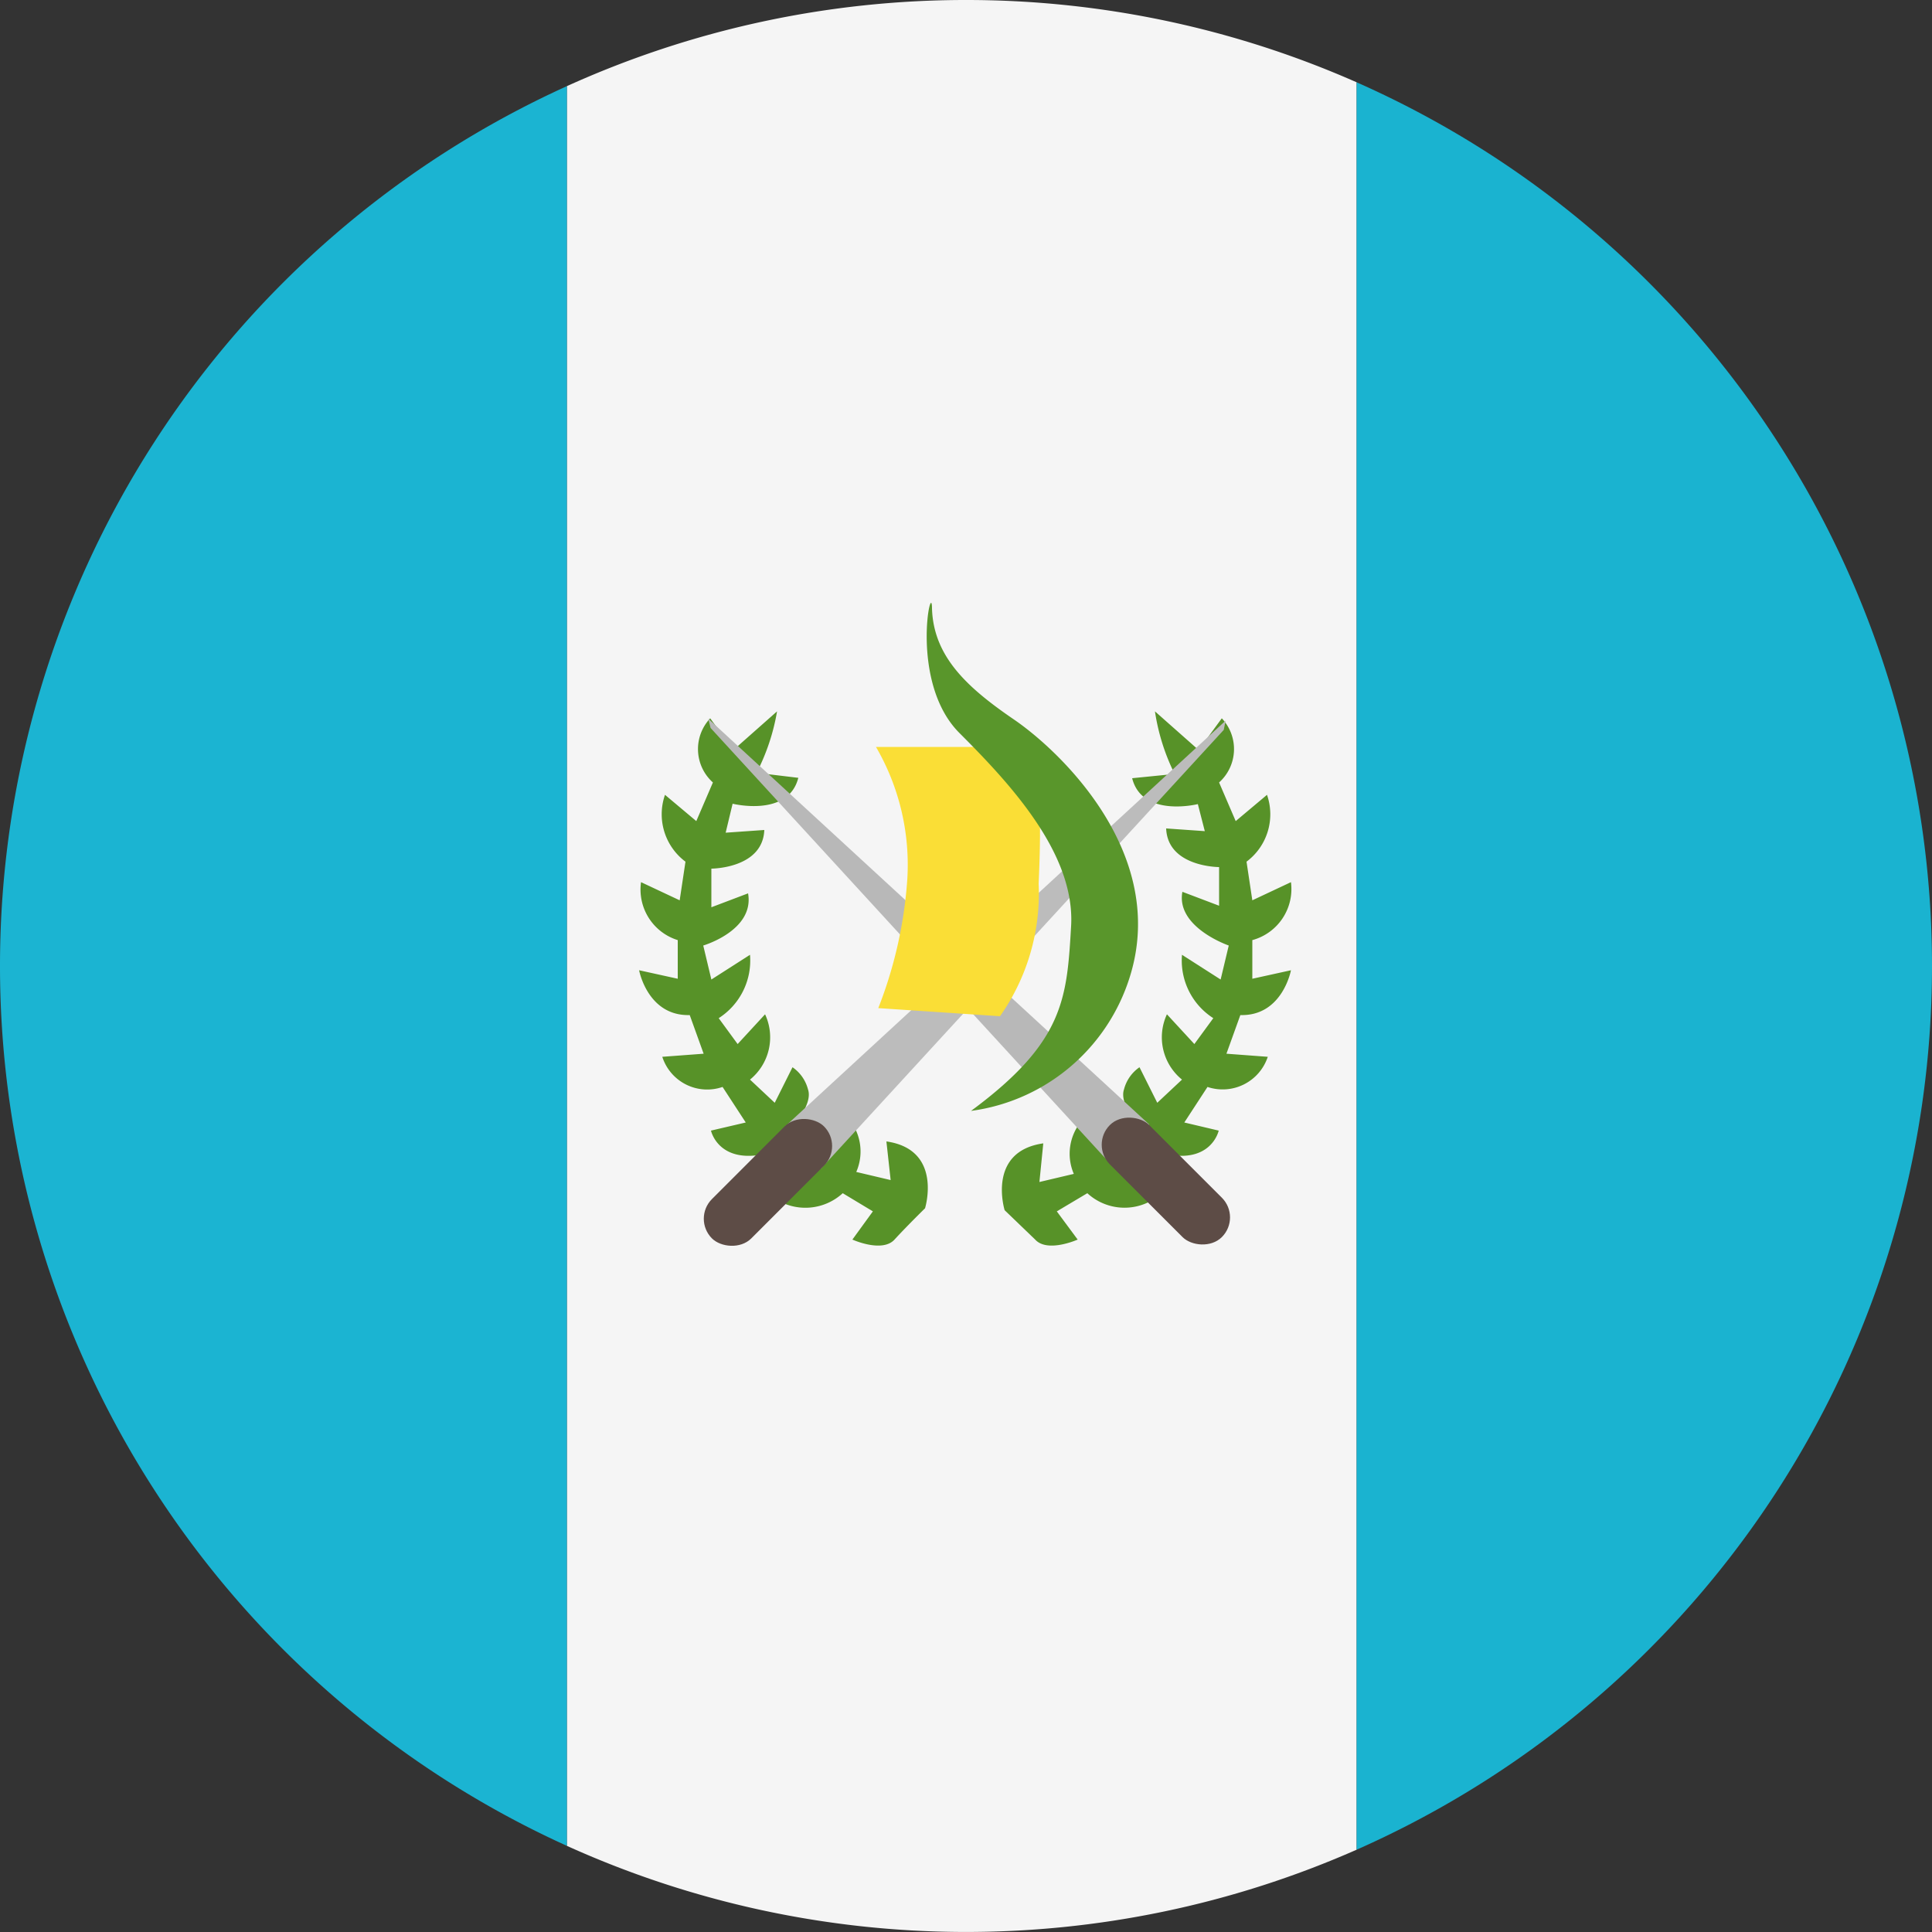
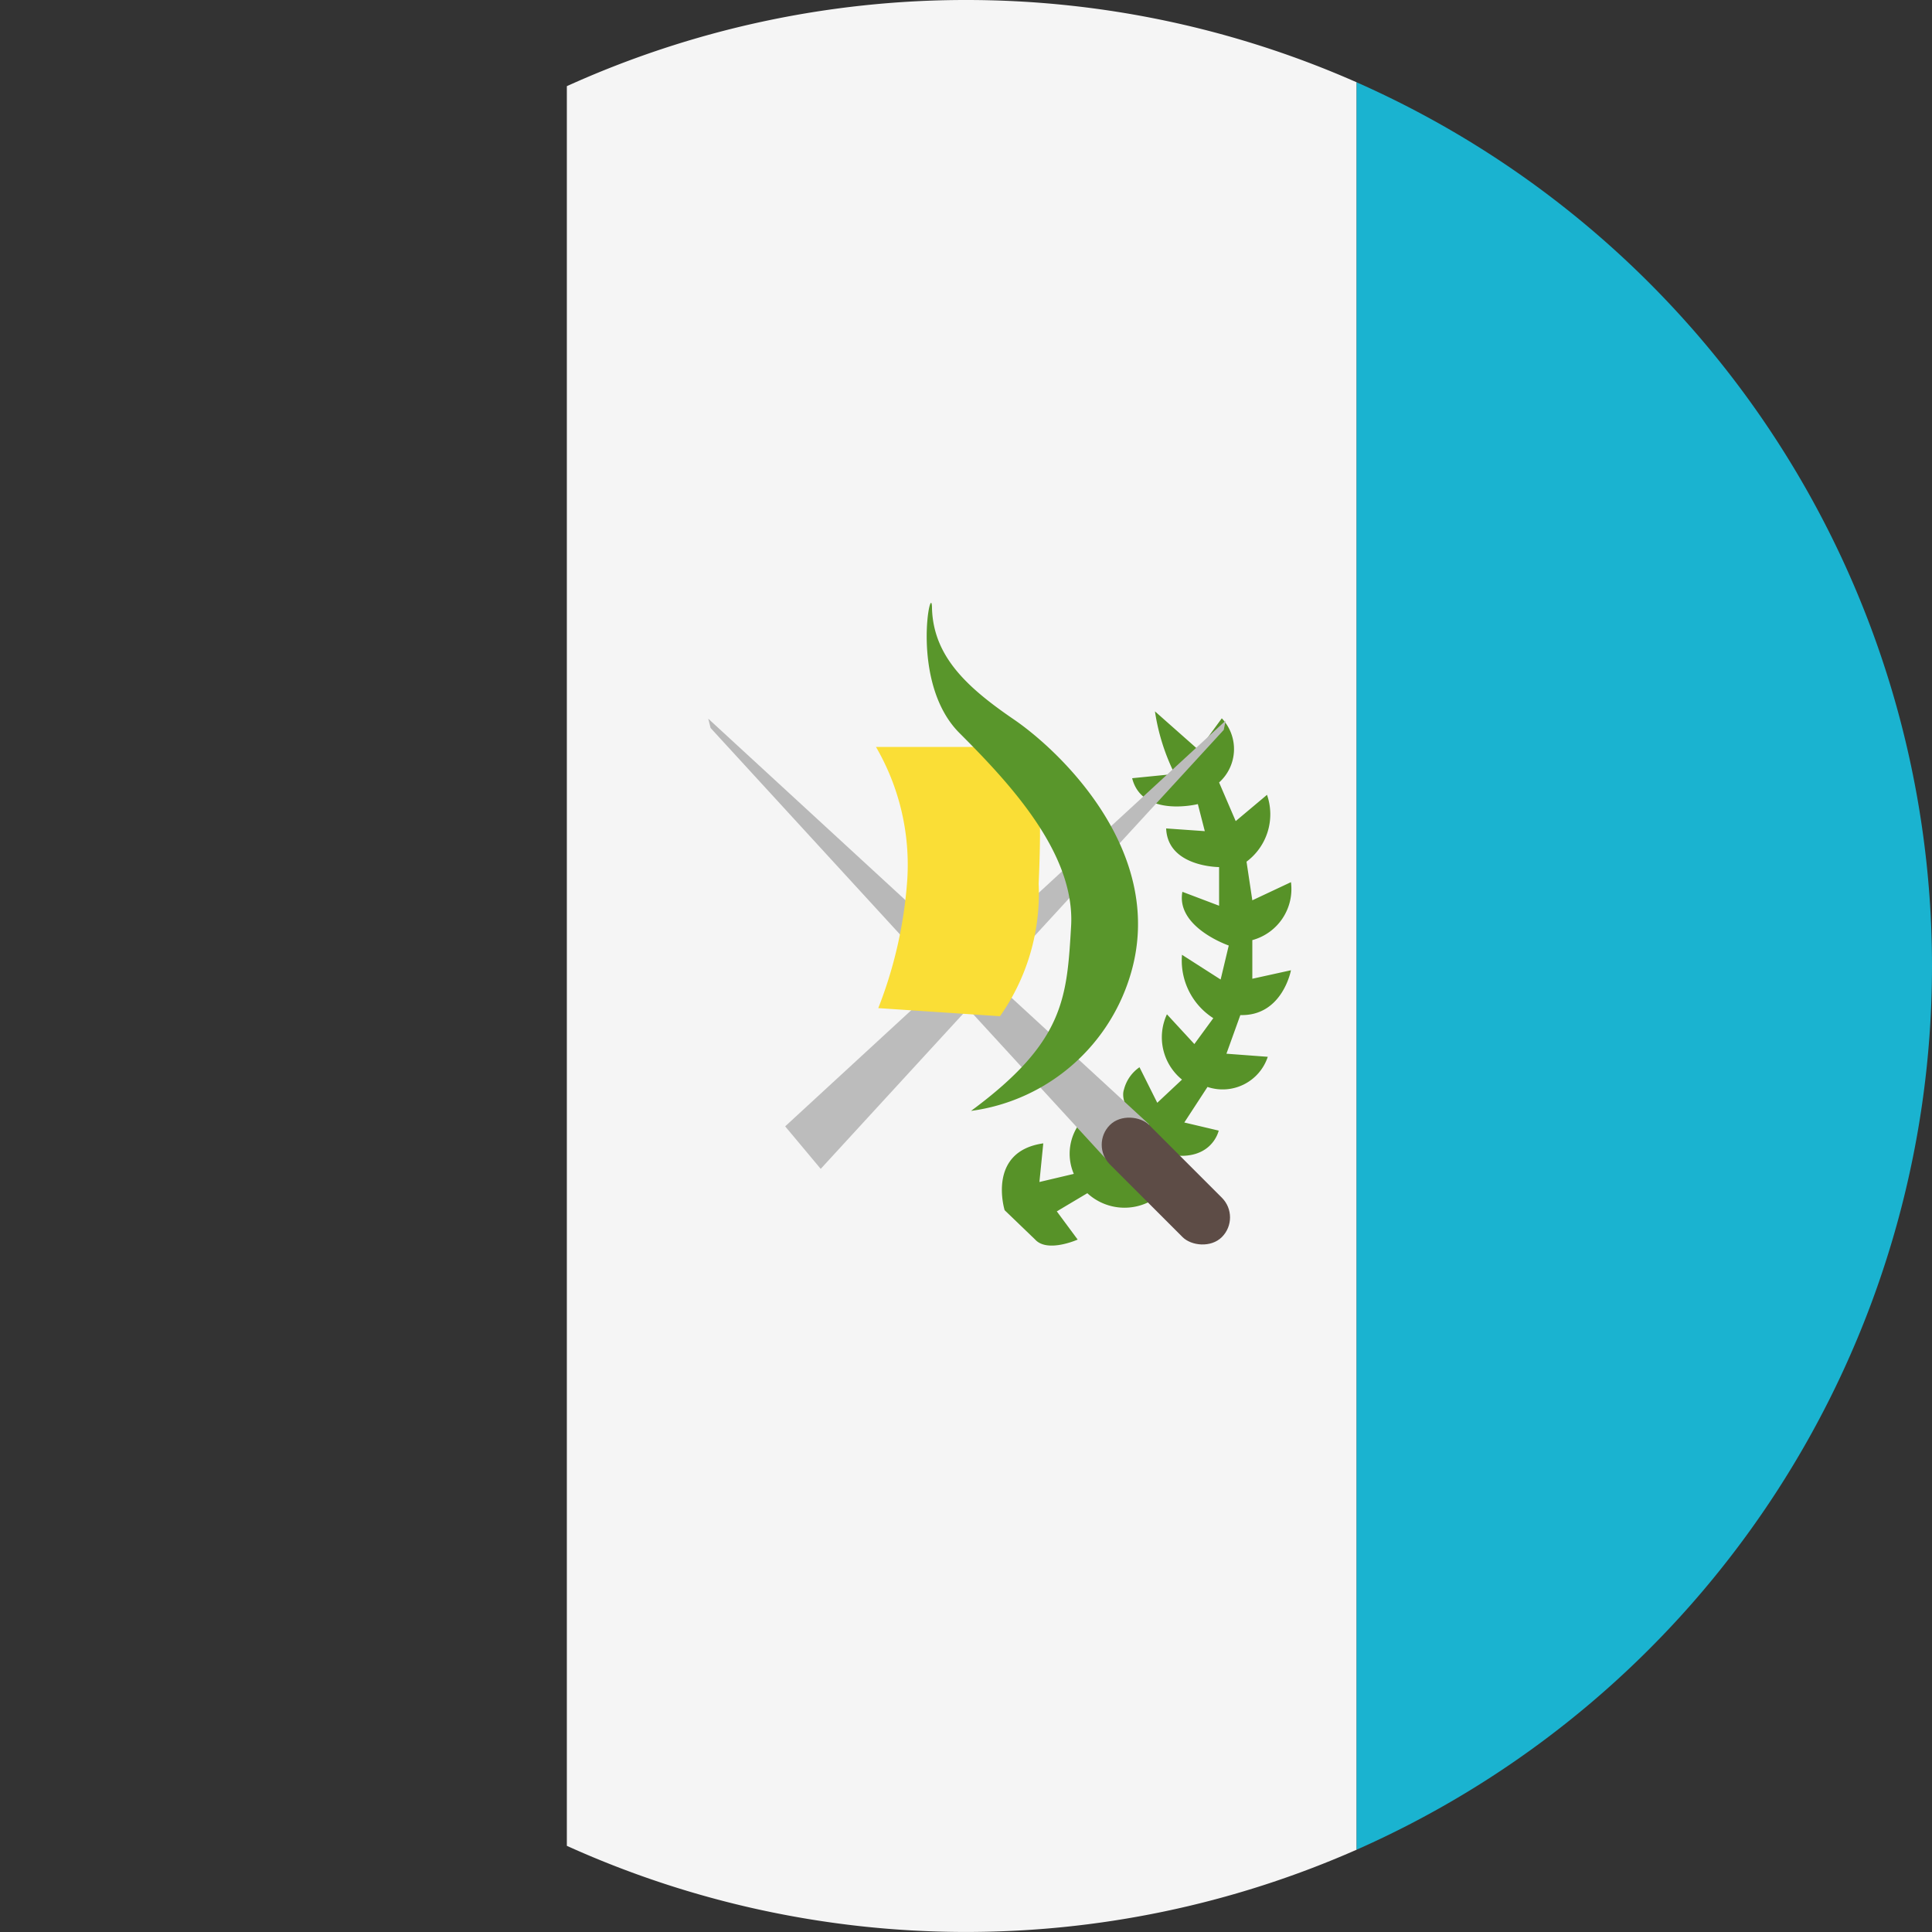
<svg xmlns="http://www.w3.org/2000/svg" id="Capa_1" data-name="Capa 1" viewBox="0 0 50 50">
  <rect x="0" y="0" width="50" height="50" fill="#333333" stroke="none" />
  <defs>
    <style>.cls-1{fill:#f5f5f5;}.cls-2{fill:#1bb4d2;}.cls-3{fill:#1ab3d0;}.cls-4{fill:#579228;}.cls-5{fill:#b8b8b8;}.cls-6{fill:#bcbcbc;}.cls-7{fill:#5d4c46;}.cls-8{fill:#fade36;}.cls-9{fill:#59962b;}</style>
  </defs>
  <title>Guatemala</title>
  <path class="cls-1" d="M25,0A25,25,0,0,0,14.67,2.23V47.77a25.06,25.06,0,0,0,20.44.1V2.13A25,25,0,0,0,25,0Z" />
-   <path class="cls-2" d="M0,25A25,25,0,0,0,14.67,47.77V2.23A25,25,0,0,0,0,25Z" />
  <path class="cls-3" d="M50,25A25,25,0,0,0,35.11,2.13V47.87A25,25,0,0,0,50,25Z" />
  <path class="cls-4" d="M29.89,18.41l1.13,1,.6-.82a1.16,1.16,0,0,1-.07,1.66l.43,1,.81-.68a1.53,1.53,0,0,1-.53,1.73l.15,1,1-.47a1.37,1.37,0,0,1-1,1.5l0,1,1-.22s-.22,1.19-1.31,1.16l-.36,1,1.07.08a1.23,1.23,0,0,1-1.56.78l-.6.92.89.21s-.2.93-1.53.57l-.63.67.49.53a1.42,1.42,0,0,1-1.73-.15l-.79.47.54.73s-.78.35-1.1,0L26,31.32s-.47-1.52,1-1.73l-.1,1,.89-.21A1.32,1.32,0,0,1,28,29l.7.9.82-.71s-.57-.6-.43-1a1,1,0,0,1,.4-.57l.46.92.64-.6a1.41,1.41,0,0,1-.39-1.69l.71.77.49-.67a1.77,1.77,0,0,1-.81-1.64l1,.64.21-.88S30.43,24,30.6,23.08l.95.36v-1s-1.33,0-1.37-1l1,.07L31,20.81s-1.44.36-1.7-.67l1.1-.11A5.45,5.45,0,0,1,29.89,18.41Z" />
-   <path class="cls-4" d="M20.11,18.41l-1.13,1-.6-.82a1.16,1.16,0,0,0,.07,1.66l-.43,1-.81-.68a1.53,1.53,0,0,0,.53,1.73l-.15,1-1-.47a1.37,1.37,0,0,0,.95,1.5l0,1-1-.22s.22,1.19,1.31,1.16l.36,1-1.07.08a1.22,1.22,0,0,0,1.56.78l.6.92-.9.21s.2.93,1.54.57l.63.67-.5.53a1.43,1.43,0,0,0,1.74-.15l.78.47-.53.73s.77.35,1.09,0,.79-.81.79-.81.47-1.52-1-1.73l.11,1-.89-.21A1.32,1.32,0,0,0,22,29l-.7.9-.82-.71s.57-.6.43-1a1,1,0,0,0-.4-.57l-.46.92-.64-.6a1.41,1.41,0,0,0,.39-1.69l-.71.77-.49-.67a1.77,1.77,0,0,0,.81-1.64l-1,.64-.21-.88s1.33-.39,1.16-1.35l-.95.36v-1s1.33,0,1.37-1l-1,.07.18-.75s1.44.36,1.7-.67L19.58,20A5.45,5.45,0,0,0,20.11,18.41Z" />
  <polygon class="cls-5" points="29.74 29.1 18.33 18.6 18.39 18.84 28.82 30.21 29.74 29.1" />
  <polygon class="cls-6" points="20.32 29.15 31.72 18.65 31.67 18.89 21.24 30.25 20.32 29.15" />
-   <rect class="cls-7" x="17.83" y="29.88" width="4.1" height="1.44" rx="0.72" transform="translate(-15.82 23.02) rotate(-45)" />
  <rect class="cls-7" x="29.45" y="28.51" width="1.44" height="4.1" rx="0.72" transform="translate(-12.77 30.29) rotate(-45)" />
  <path class="cls-8" d="M26.31,19.5l-.54-.17-3.1,0a6.07,6.07,0,0,1,.81,3.44,11.23,11.23,0,0,1-.75,3.32l3.15.21a5.51,5.51,0,0,0,1-3.43c.11-2.44-.07-2.62-.07-2.62Z" />
  <path class="cls-9" d="M24.12,15.75c0-.81-.6,1.91.71,3.22s3,3.12,2.89,5-.18,3-2.59,4.78a5,5,0,0,0,4.11-3.47c1-3.19-1.8-5.84-3-6.66S24.16,17,24.12,15.75Z" />
</svg>